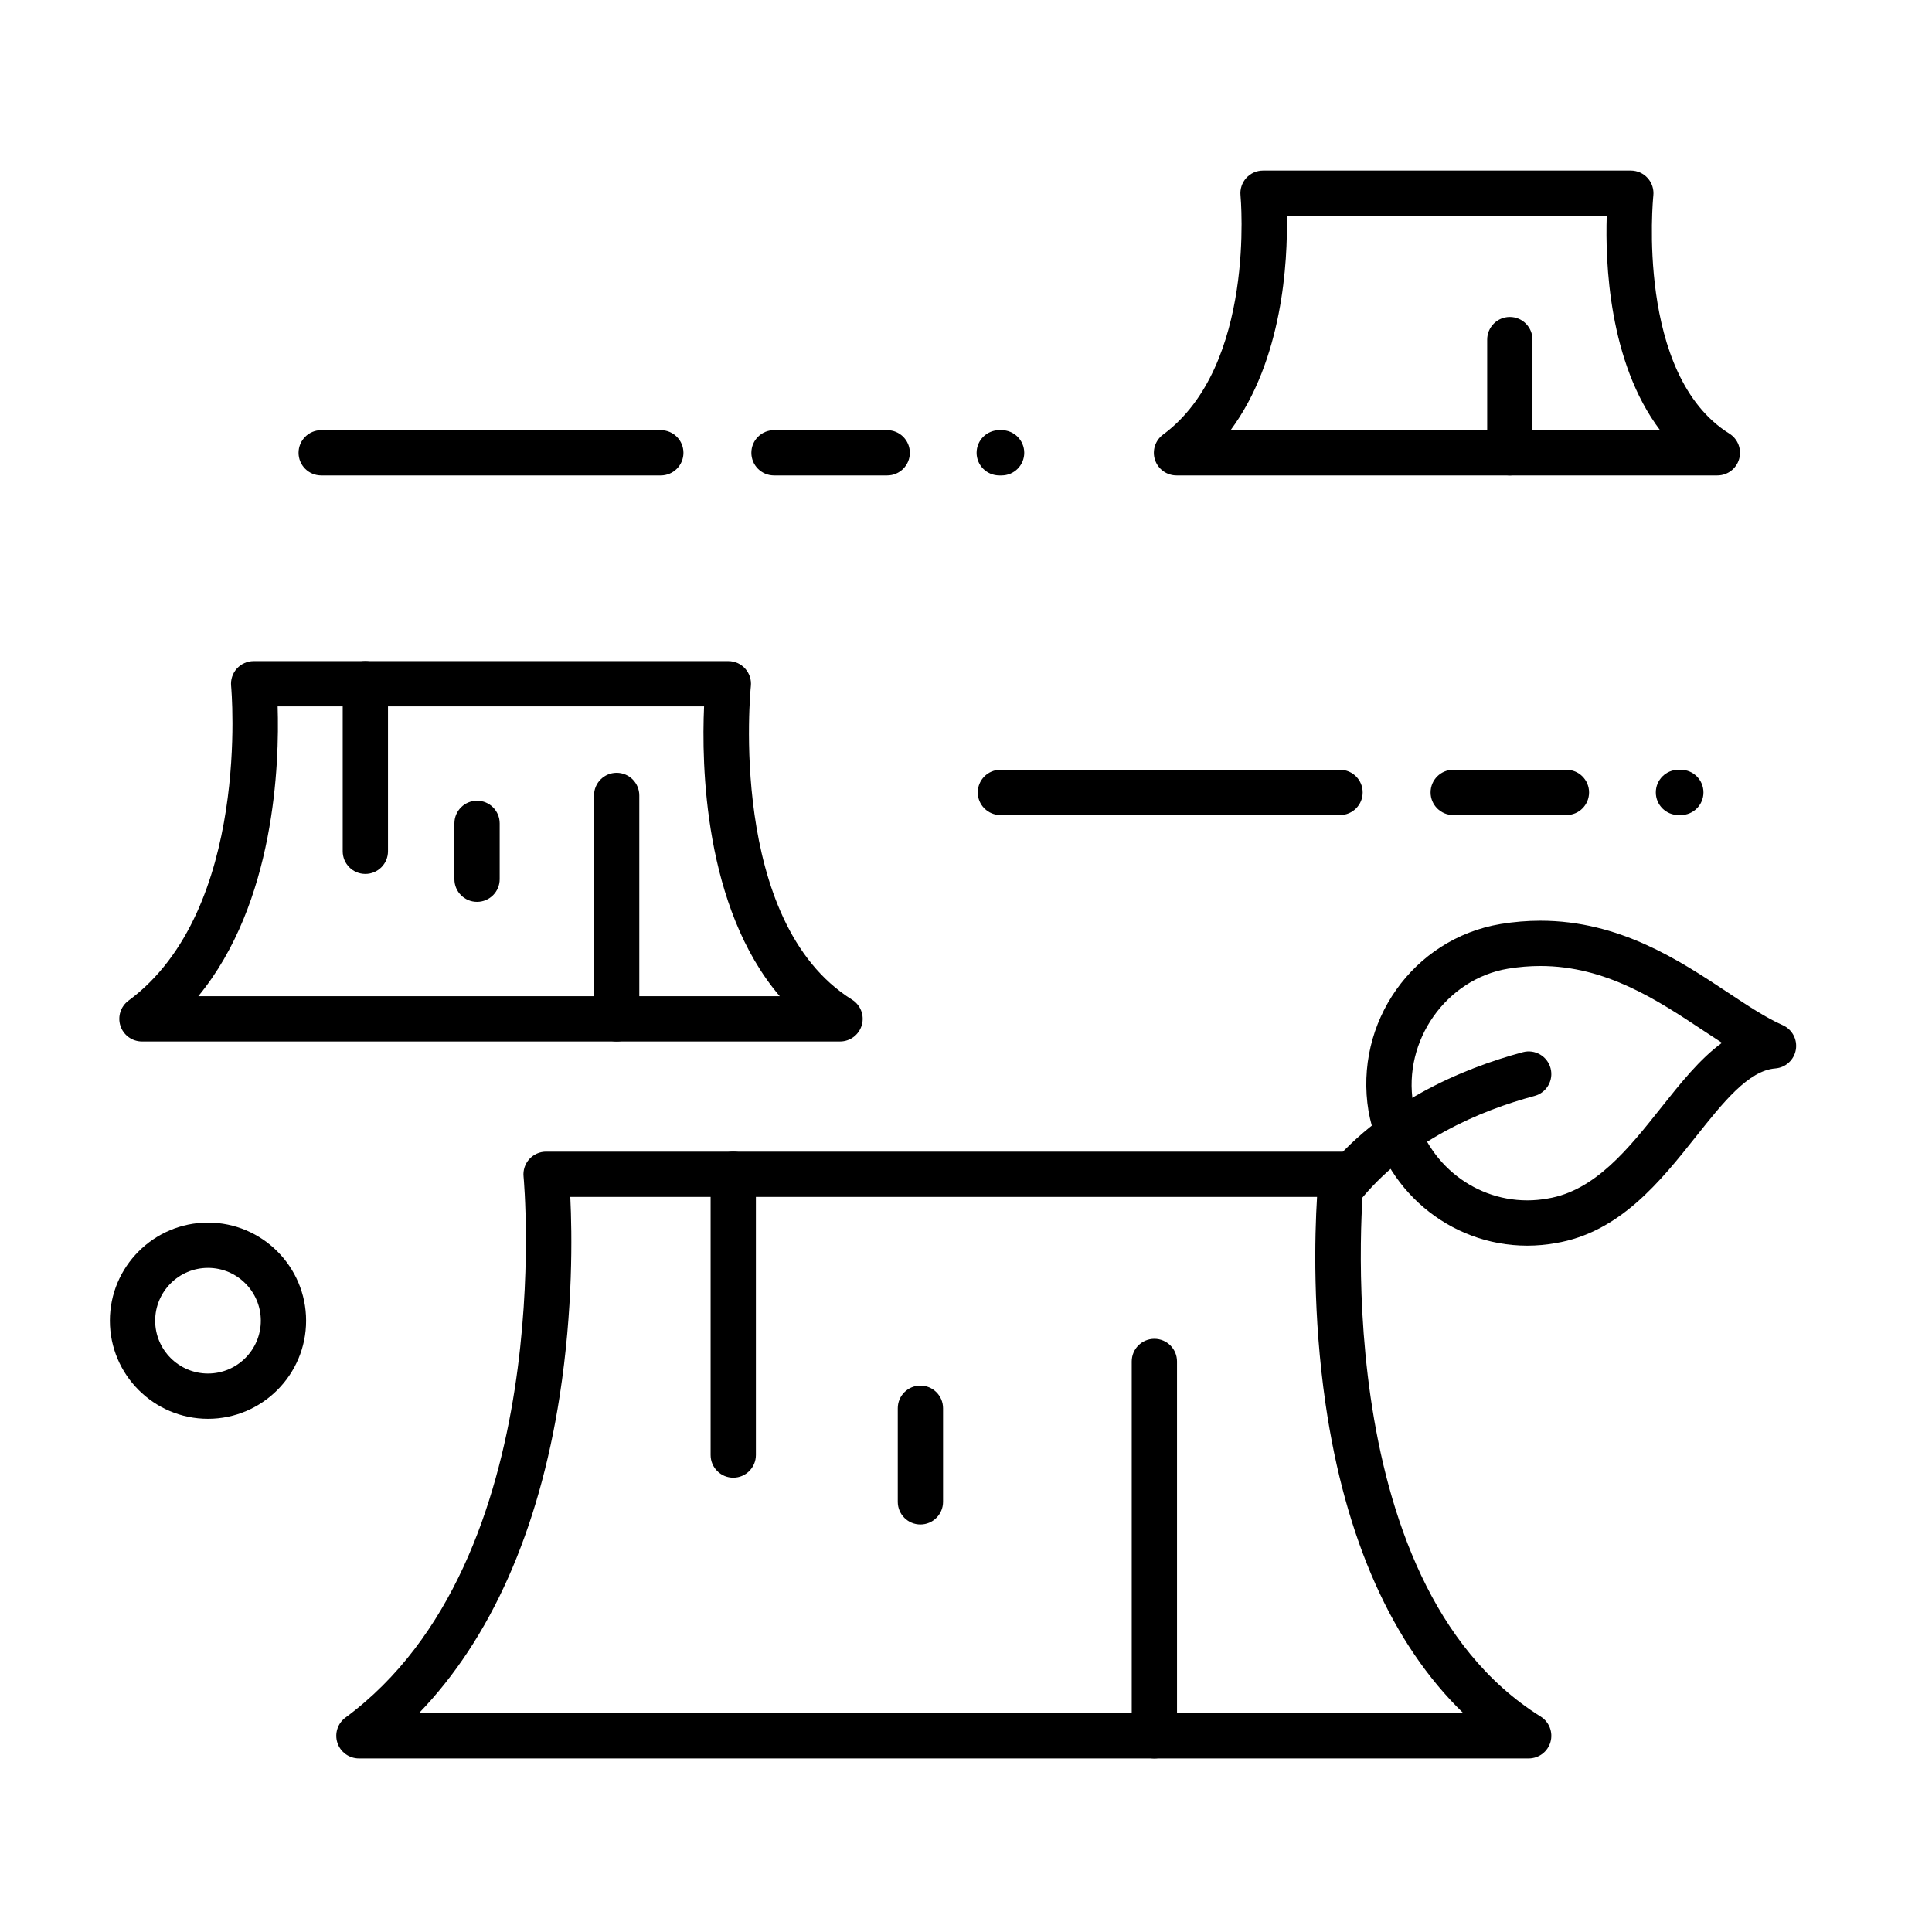
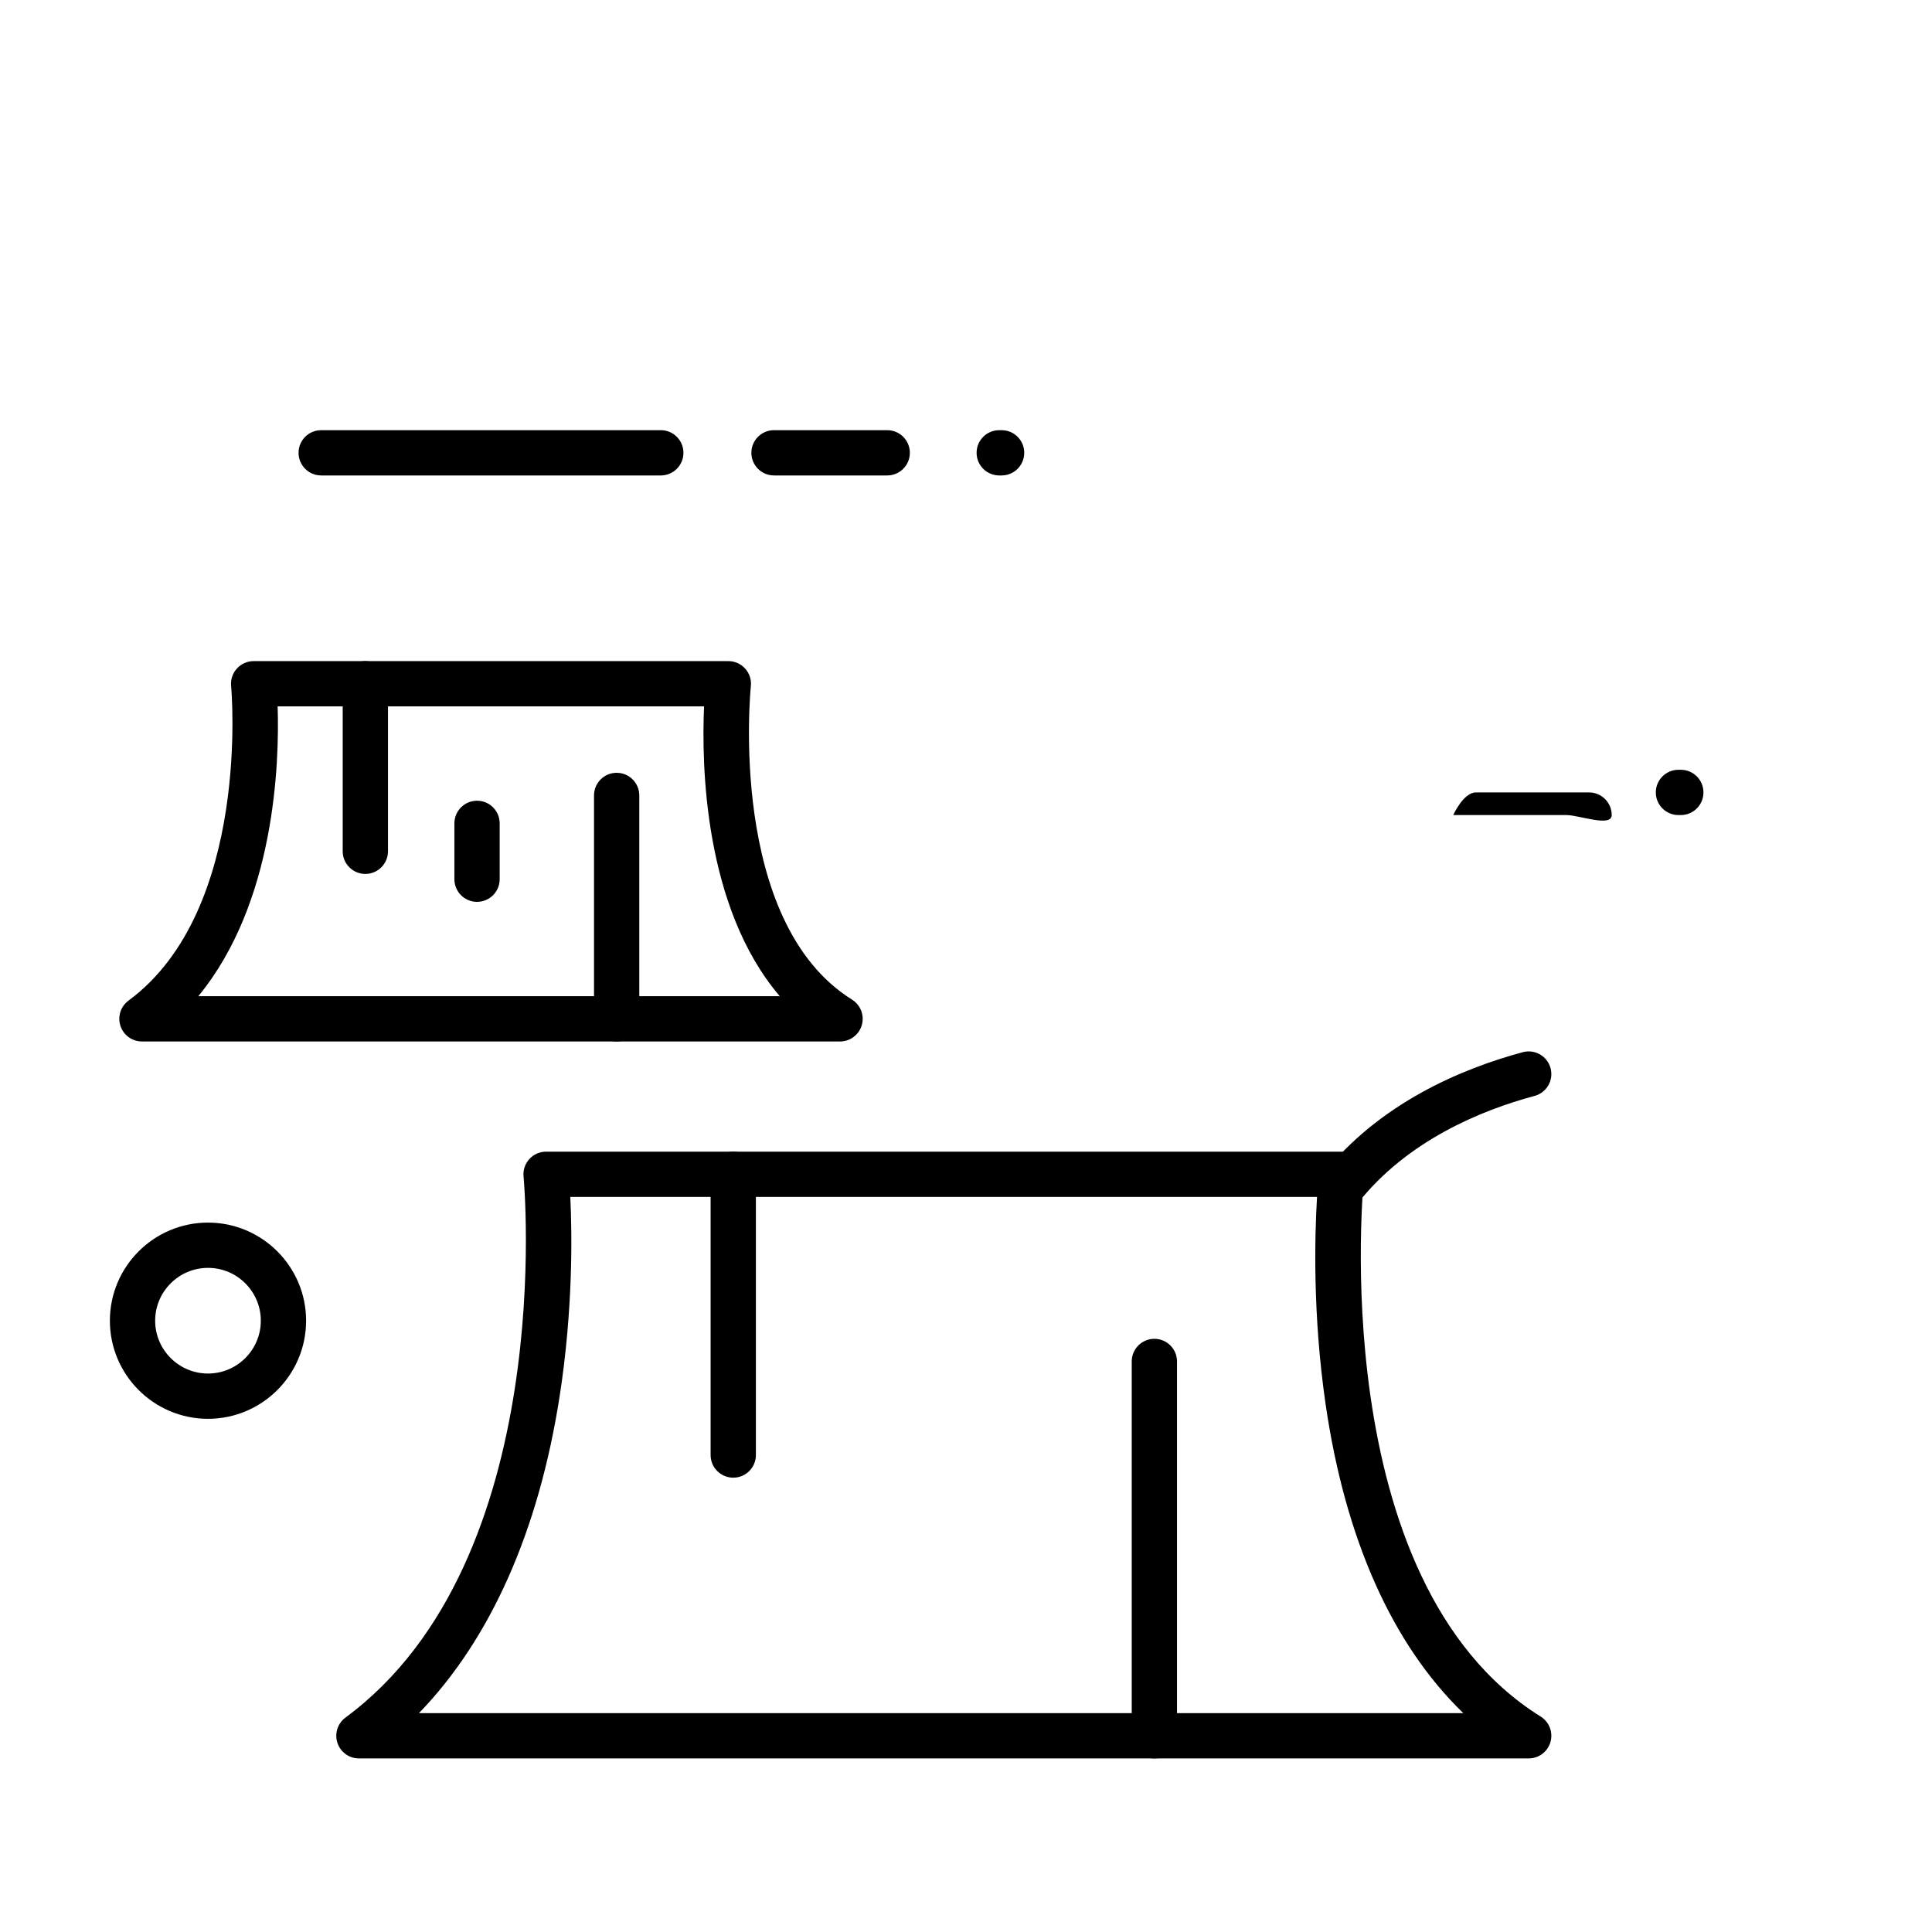
<svg xmlns="http://www.w3.org/2000/svg" height="100px" width="100px" fill="#000000" version="1.1" x="0px" y="0px" viewBox="0 0 512 512" enable-background="new 0 0 512 512" xml:space="preserve">
  <g>
    <g>
      <g>
        <path d="M55.12,376c-14.336,0-26-11.663-26-26s11.664-26,26-26s26,11.663,26,26S69.457,376,55.12,376z M55.12,336     c-7.72,0-14,6.28-14,14s6.28,14,14,14s14-6.28,14-14S62.84,336,55.12,336z" />
      </g>
      <g>
-         <path d="M404.734,330.11c-20.637,0-38.323-14.979-42.056-35.616c-3.919-23.534,11.796-45.76,35.017-49.626     c3.528-0.578,7.063-0.869,10.521-0.869c20.998,0,36.895,10.541,49.668,19.011c5.218,3.46,10.146,6.728,14.534,8.66     c2.517,1.108,3.958,3.786,3.497,6.497s-2.705,4.762-5.447,4.976c-7.112,0.557-13.837,9.019-20.957,17.977     c-9.507,11.962-20.281,25.52-37.312,28.326C409.793,329.881,407.25,330.11,404.734,330.11z M408.216,255.999     c-2.812,0-5.693,0.238-8.566,0.708c-16.394,2.73-27.918,19.096-25.147,35.734c2.684,14.839,15.404,25.669,30.232,25.669     c1.802,0,3.626-0.165,5.422-0.489c12.557-2.07,21.404-13.202,29.96-23.968c5.262-6.62,10.349-13.021,16.227-17.301     c-1.673-1.075-3.367-2.199-5.091-3.342C439.227,265.037,425.597,255.999,408.216,255.999z" />
-       </g>
+         </g>
      <g>
        <path d="M355.116,321.15c-1.301,0-2.611-0.421-3.712-1.289c-2.602-2.052-3.047-5.825-0.995-8.427     c15.143-19.199,37.263-28.322,53.152-32.594c3.2-0.861,6.491,1.036,7.352,4.236s-1.036,6.491-4.236,7.352     c-14.137,3.801-33.739,11.82-46.846,28.438C358.647,320.367,356.891,321.15,355.116,321.15z" />
      </g>
      <g>
        <path d="M405.12,466H95.119c-2.591,0-4.89-1.663-5.699-4.125c-0.81-2.461,0.052-5.164,2.137-6.703     c56.535-41.719,47.291-142.37,47.191-143.382c-0.167-1.686,0.387-3.363,1.525-4.618c1.137-1.256,2.752-1.972,4.446-1.972h210.8     c1.704,0,3.328,0.725,4.466,1.993s1.683,2.961,1.499,4.654c-0.114,1.064-10.832,107.082,46.813,143.063     c2.271,1.418,3.328,4.168,2.591,6.742S407.798,466,405.12,466z M111.026,454h276.769c-18.801-18.177-31.307-46.112-36.509-81.953     c-3.433-23.648-2.879-44.587-2.257-54.847H151.135c0.478,9.885,0.742,29.804-2.812,52.733     C142.781,405.692,129.995,434.392,111.026,454z" />
      </g>
      <g>
        <path d="M194.32,391.6c-3.313,0-6-2.687-6-6V311.2c0-3.313,2.687-6,6-6s6,2.687,6,6V385.6     C200.32,388.913,197.633,391.6,194.32,391.6z" />
      </g>
      <g>
-         <path d="M243.92,404c-3.313,0-6-2.687-6-6v-24.8c0-3.313,2.687-6,6-6s6,2.687,6,6V398C249.92,401.313,247.233,404,243.92,404z" />
-       </g>
+         </g>
      <g>
        <path d="M305.92,466c-3.313,0-6-2.687-6-6v-99.2c0-3.313,2.687-6,6-6s6,2.687,6,6V460C311.92,463.313,309.233,466,305.92,466z" />
      </g>
      <g>
        <path d="M222.62,276h-185c-2.591,0-4.89-1.663-5.699-4.125c-0.81-2.461,0.052-5.164,2.137-6.703     c32.563-24.029,27.249-82.795,27.191-83.386c-0.164-1.684,0.391-3.362,1.528-4.615c1.137-1.253,2.75-1.97,4.443-1.97h125.8     c1.704,0,3.328,0.725,4.466,1.993c1.138,1.268,1.683,2.96,1.499,4.655c-0.066,0.618-6.285,62.404,26.812,83.062     c2.271,1.418,3.329,4.168,2.591,6.742S225.297,276,222.62,276z M52.553,264h154.09c-20.141-23.602-20.741-61.492-20.055-76.8     H73.578C74.059,202.214,72.929,239.247,52.553,264z" />
      </g>
      <g>
        <path d="M96.82,231.6c-3.313,0-6-2.687-6-6v-44.4c0-3.313,2.687-6,6-6s6,2.687,6,6v44.4     C102.82,228.914,100.133,231.6,96.82,231.6z" />
      </g>
      <g>
        <path d="M126.42,239c-3.313,0-6-2.687-6-6v-14.8c0-3.313,2.687-6,6-6s6,2.687,6,6V233C132.42,236.313,129.733,239,126.42,239z" />
      </g>
      <g>
        <path d="M163.42,276c-3.313,0-6-2.687-6-6v-59.2c0-3.313,2.687-6,6-6s6,2.687,6,6V270C169.42,273.313,166.733,276,163.42,276z" />
      </g>
      <g>
-         <path d="M455.12,126H311.786c-2.591,0-4.89-1.664-5.699-4.125c-0.81-2.461,0.052-5.165,2.137-6.703     c24.682-18.214,20.569-62.933,20.525-63.382c-0.167-1.686,0.387-3.363,1.524-4.619s2.752-1.971,4.446-1.971h97.466     c1.704,0,3.328,0.725,4.466,1.993c1.138,1.268,1.684,2.96,1.499,4.655c-0.05,0.468-4.77,47.511,20.146,63.062     c2.271,1.417,3.328,4.168,2.591,6.742S457.798,126,455.12,126z M326.119,114H439.93c-13.602-17.992-14.534-44.502-14.13-56.8     h-84.771C341.268,69.285,339.964,95.304,326.119,114z" />
-       </g>
+         </g>
      <g>
-         <path d="M400.12,126c-3.313,0-6-2.687-6-6V90c0-3.313,2.687-6,6-6s6,2.687,6,6v30C406.12,123.313,403.434,126,400.12,126z" />
-       </g>
+         </g>
      <g>
        <path d="M175.12,126h-90c-3.313,0-6-2.687-6-6s2.687-6,6-6h90c3.313,0,6,2.687,6,6S178.434,126,175.12,126z" />
      </g>
      <g>
        <path d="M235.12,126h-30c-3.313,0-6-2.687-6-6s2.687-6,6-6h30c3.313,0,6,2.687,6,6S238.434,126,235.12,126z" />
      </g>
      <g>
        <path d="M265.434,126h-0.625c-3.313,0-6-2.687-6-6s2.687-6,6-6h0.625c3.313,0,6,2.687,6,6S268.747,126,265.434,126z" />
      </g>
      <g>
-         <path d="M355.12,216h-90c-3.313,0-6-2.687-6-6s2.687-6,6-6h90c3.313,0,6,2.687,6,6S358.434,216,355.12,216z" />
-       </g>
+         </g>
      <g>
-         <path d="M415.12,216h-30c-3.313,0-6-2.687-6-6s2.687-6,6-6h30c3.313,0,6,2.687,6,6S418.434,216,415.12,216z" />
+         <path d="M415.12,216h-30s2.687-6,6-6h30c3.313,0,6,2.687,6,6S418.434,216,415.12,216z" />
      </g>
      <g>
        <path d="M445.433,216h-0.625c-3.313,0-6-2.687-6-6s2.687-6,6-6h0.625c3.313,0,6,2.687,6,6S448.746,216,445.433,216z" />
      </g>
    </g>
  </g>
</svg>